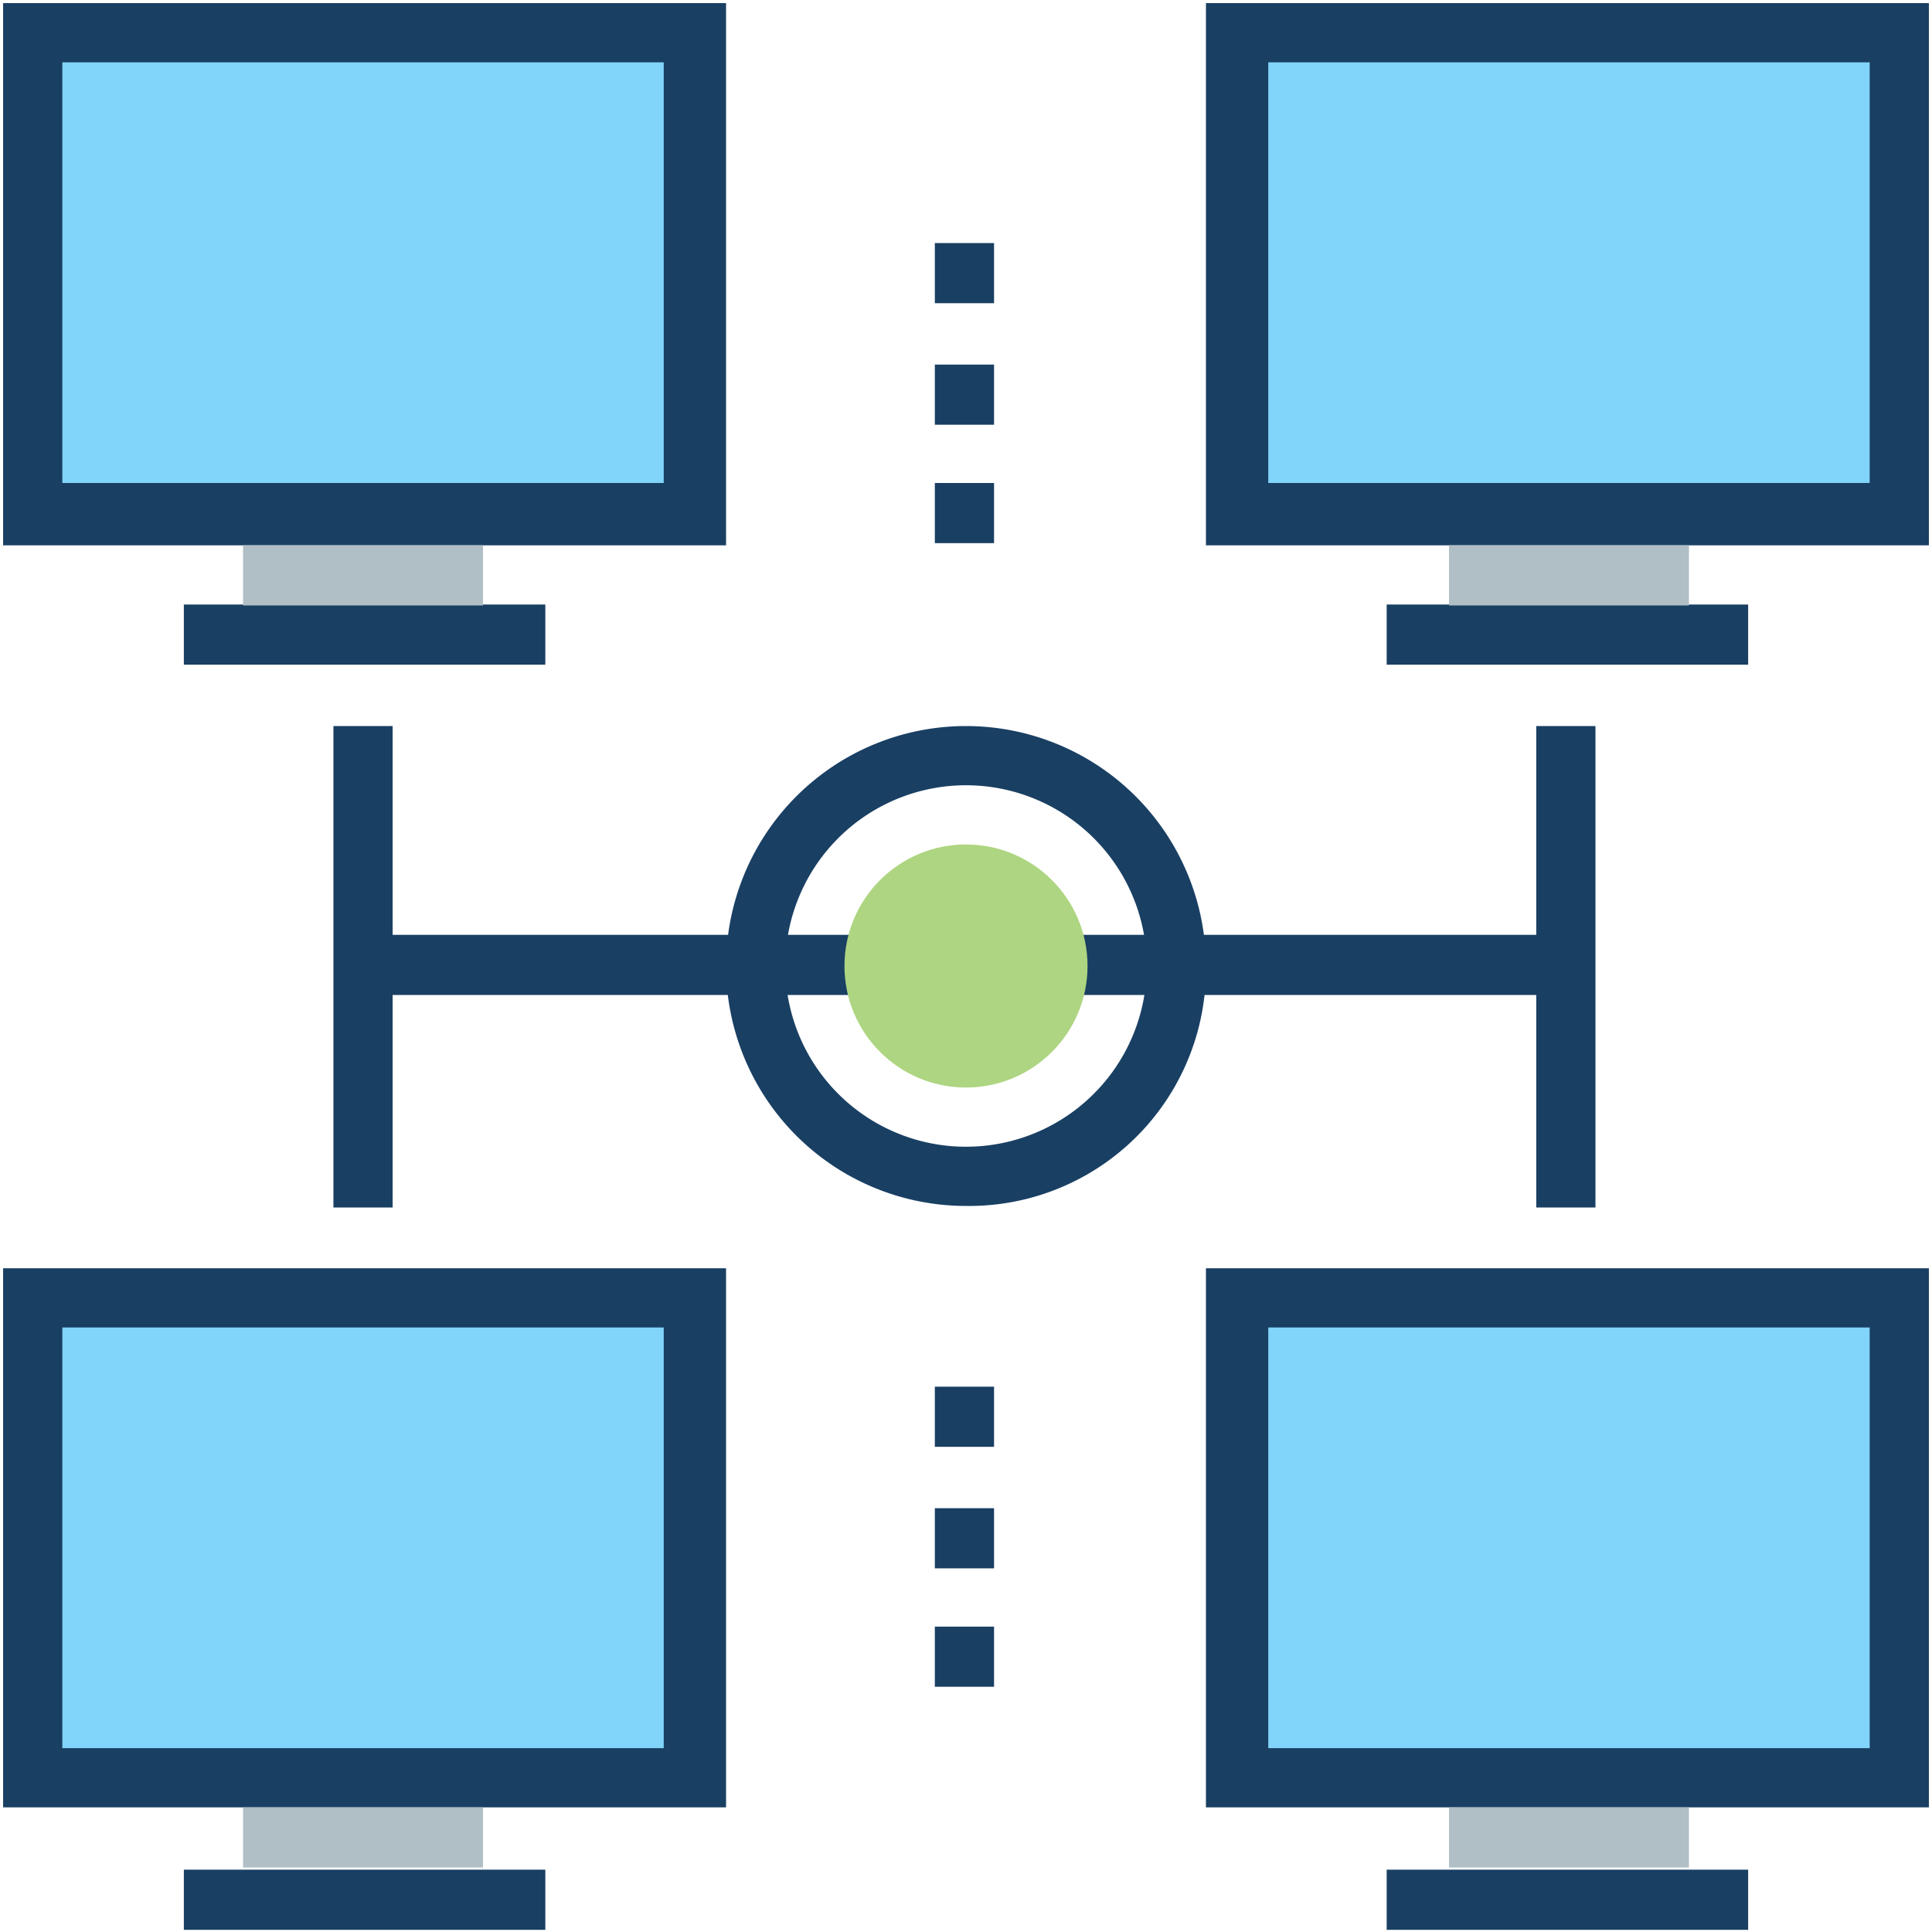
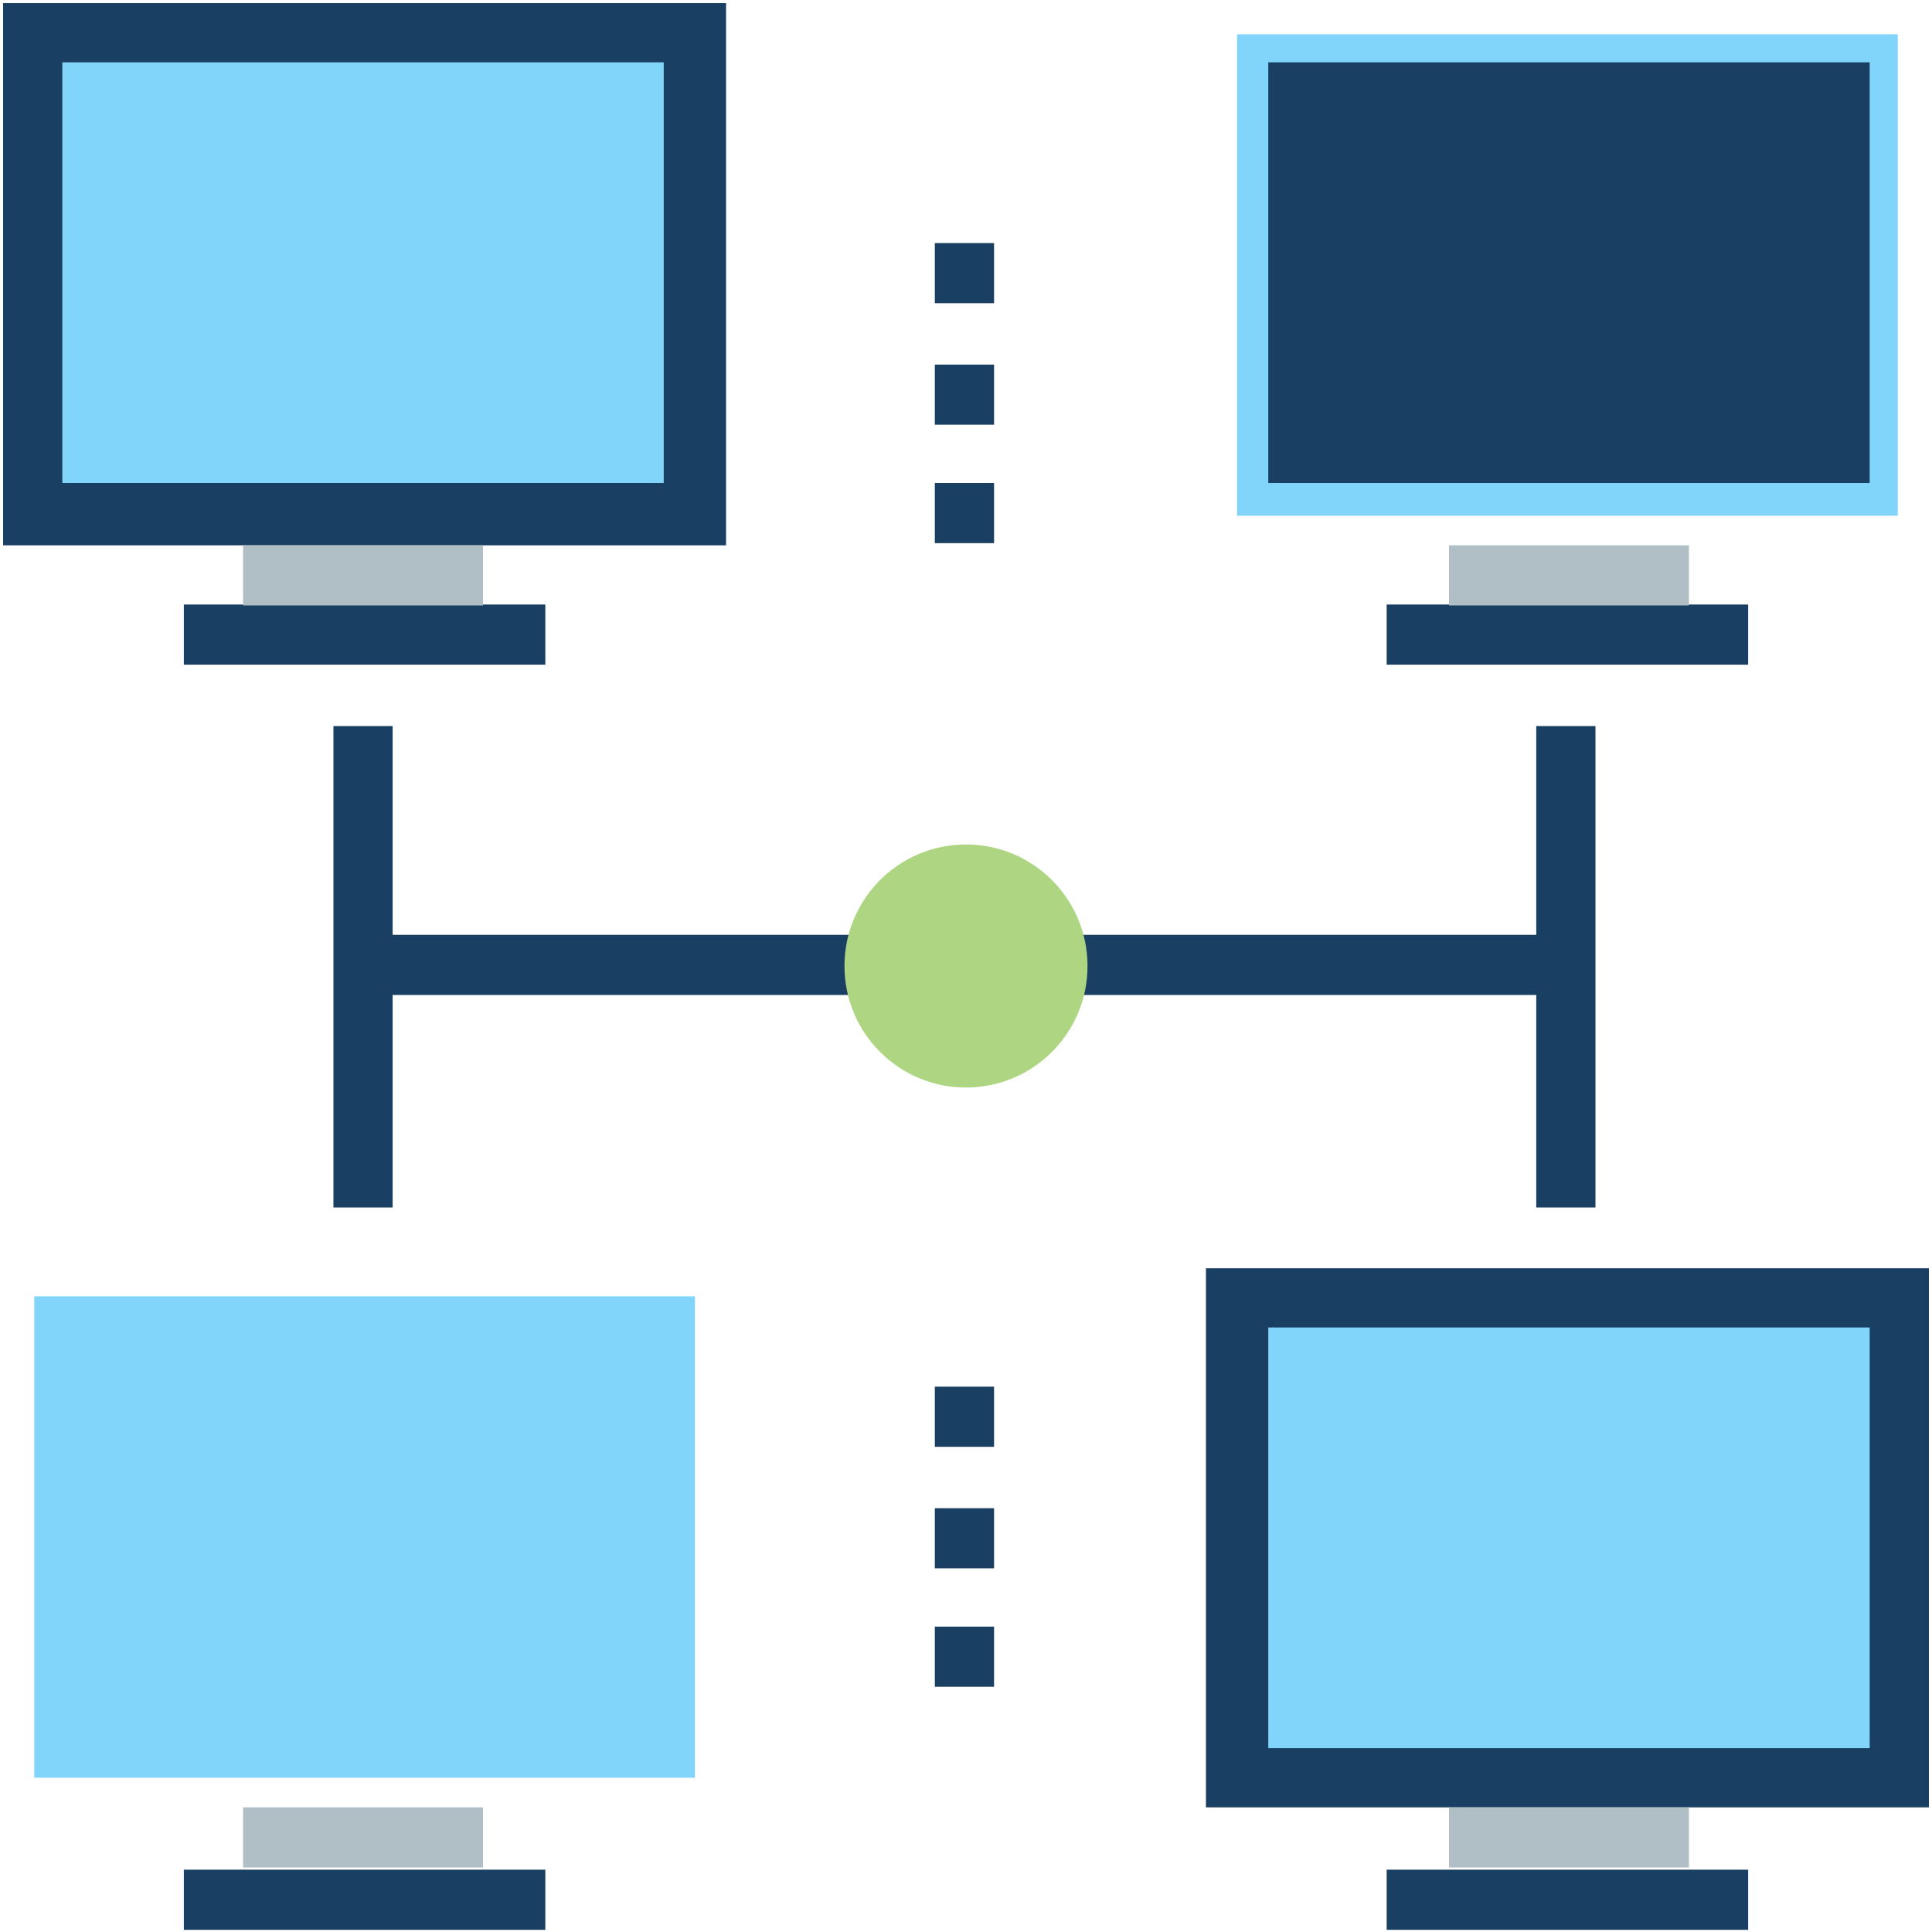
<svg xmlns="http://www.w3.org/2000/svg" viewBox="0 0 62 62">
  <title>kas_icons-futuro-next-[squared-off]</title>
  <rect x="11.7" y="30" width="38.6" height="1.93" style="fill:#193f63" />
  <rect x="1.1" y="1.1" width="21.2" height="15.45" style="fill:#81d4fa" />
  <path d="M23.3,17.5H.1V.1H23.3ZM2,15.5H21.3V2H2Z" style="fill:#193f63" />
  <rect x="5.9" y="19.4" width="11.6" height="1.93" style="fill:#193f63" />
  <rect x="7.8" y="17.5" width="7.7" height="1.93" style="fill:#b0bec5" />
  <rect x="39.7" y="1.1" width="21.2" height="15.45" style="fill:#81d4fa" />
-   <path d="M61.9,17.5H38.7V.1H61.9Zm-21.2-2H60V2H40.7Z" style="fill:#193f63" />
+   <path d="M61.9,17.5H38.7H61.9Zm-21.2-2H60V2H40.7Z" style="fill:#193f63" />
  <rect x="44.5" y="19.4" width="11.6" height="1.93" style="fill:#193f63" />
  <rect x="46.5" y="17.5" width="7.7" height="1.93" style="fill:#b0bec5" />
  <rect x="1.1" y="41.6" width="21.2" height="15.45" style="fill:#81d4fa" />
-   <path d="M23.3,58H.1V40.7H23.3ZM2,56.1H21.3V42.6H2Z" style="fill:#193f63" />
  <rect x="5.9" y="60" width="11.6" height="1.93" style="fill:#193f63" />
  <rect x="7.8" y="58" width="7.7" height="1.93" style="fill:#b0bec5" />
  <rect x="39.7" y="41.6" width="21.2" height="15.45" style="fill:#81d4fa" />
  <path d="M61.9,58H38.7V40.7H61.9ZM40.7,56.1H60V42.6H40.7Z" style="fill:#193f63" />
  <rect x="44.5" y="60" width="11.6" height="1.93" style="fill:#193f63" />
  <rect x="46.5" y="58" width="7.7" height="1.93" style="fill:#b0bec5" />
-   <path d="M31,38.7A7.7,7.7,0,1,1,38.7,31,7.6,7.6,0,0,1,31,38.7Zm0-13.5A5.8,5.8,0,1,0,36.8,31,5.8,5.8,0,0,0,31,25.2Z" style="fill:#193f63" />
  <rect x="10.7" y="23.3" width="1.9" height="15.45" style="fill:#193f63" />
  <rect x="49.3" y="23.3" width="1.9" height="15.45" style="fill:#193f63" />
  <rect x="30" y="15.5" width="1.9" height="1.93" style="fill:#193f63" />
  <rect x="30" y="11.7" width="1.9" height="1.93" style="fill:#193f63" />
  <rect x="30" y="7.8" width="1.9" height="1.93" style="fill:#193f63" />
  <rect x="30" y="52.2" width="1.9" height="1.93" style="fill:#193f63" />
  <rect x="30" y="48.4" width="1.9" height="1.93" style="fill:#193f63" />
  <rect x="30" y="44.5" width="1.9" height="1.93" style="fill:#193f63" />
  <circle cx="31" cy="31" r="3.9" style="fill:#aed581" />
</svg>